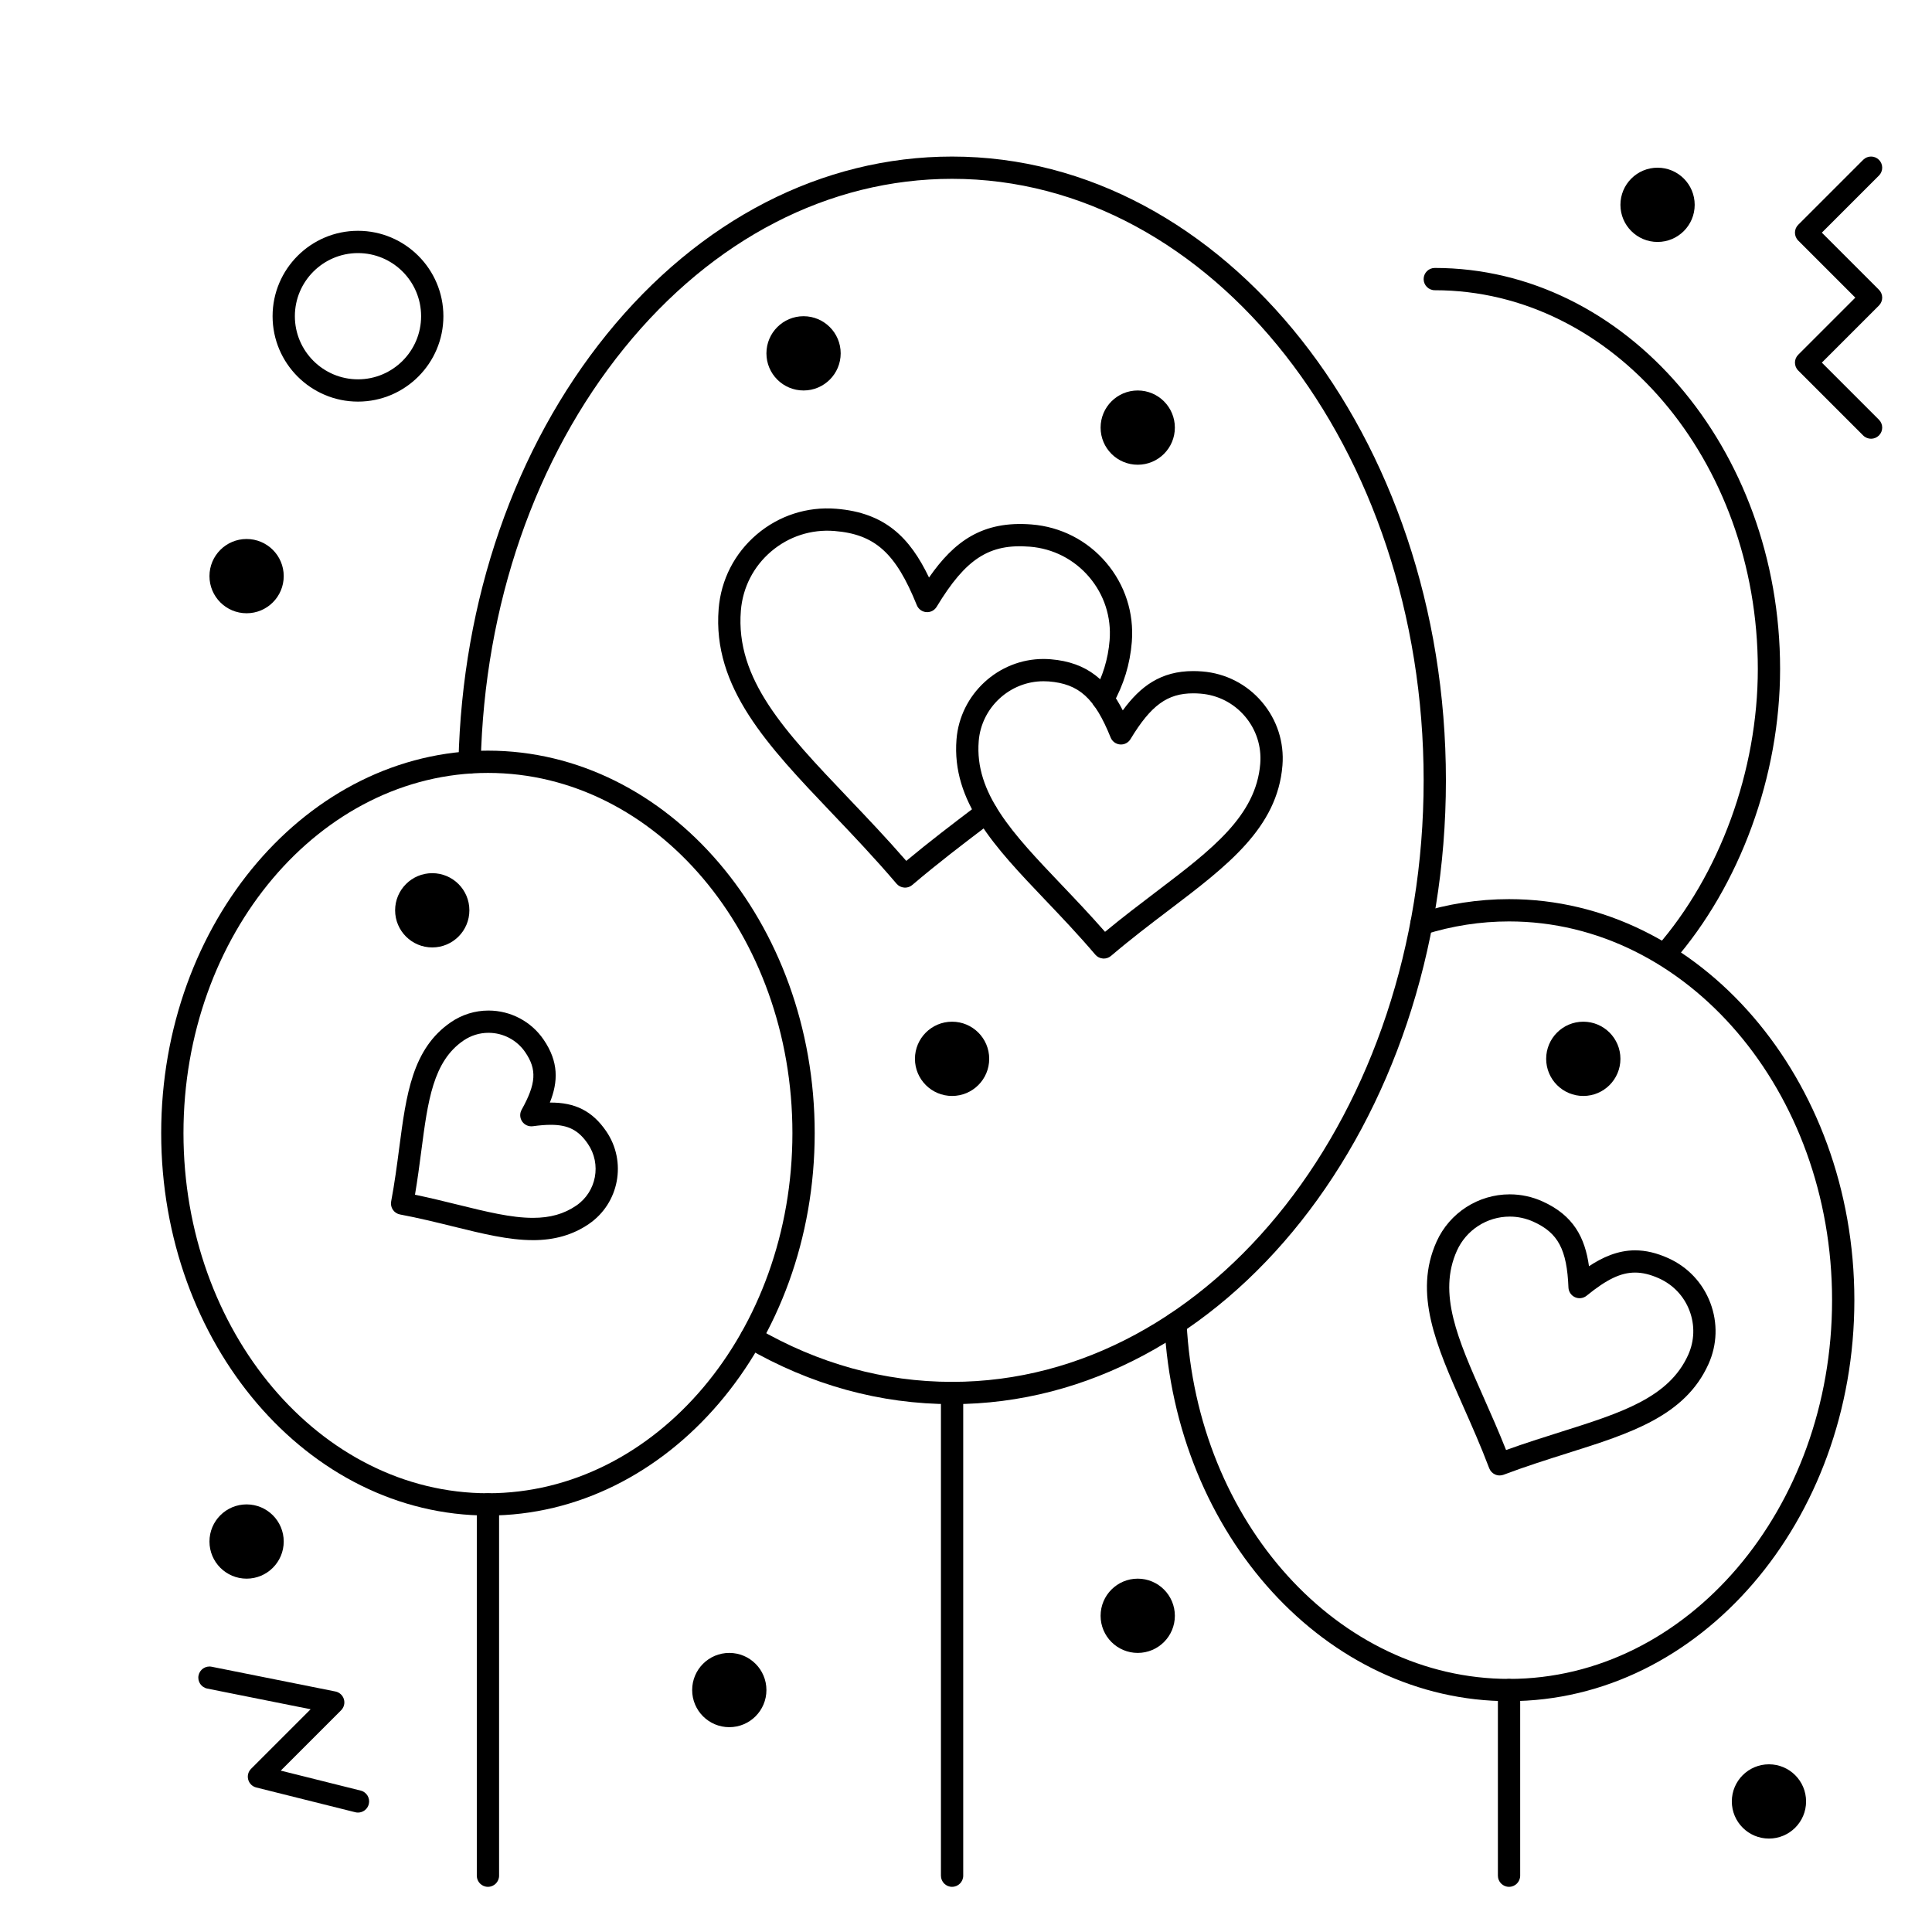
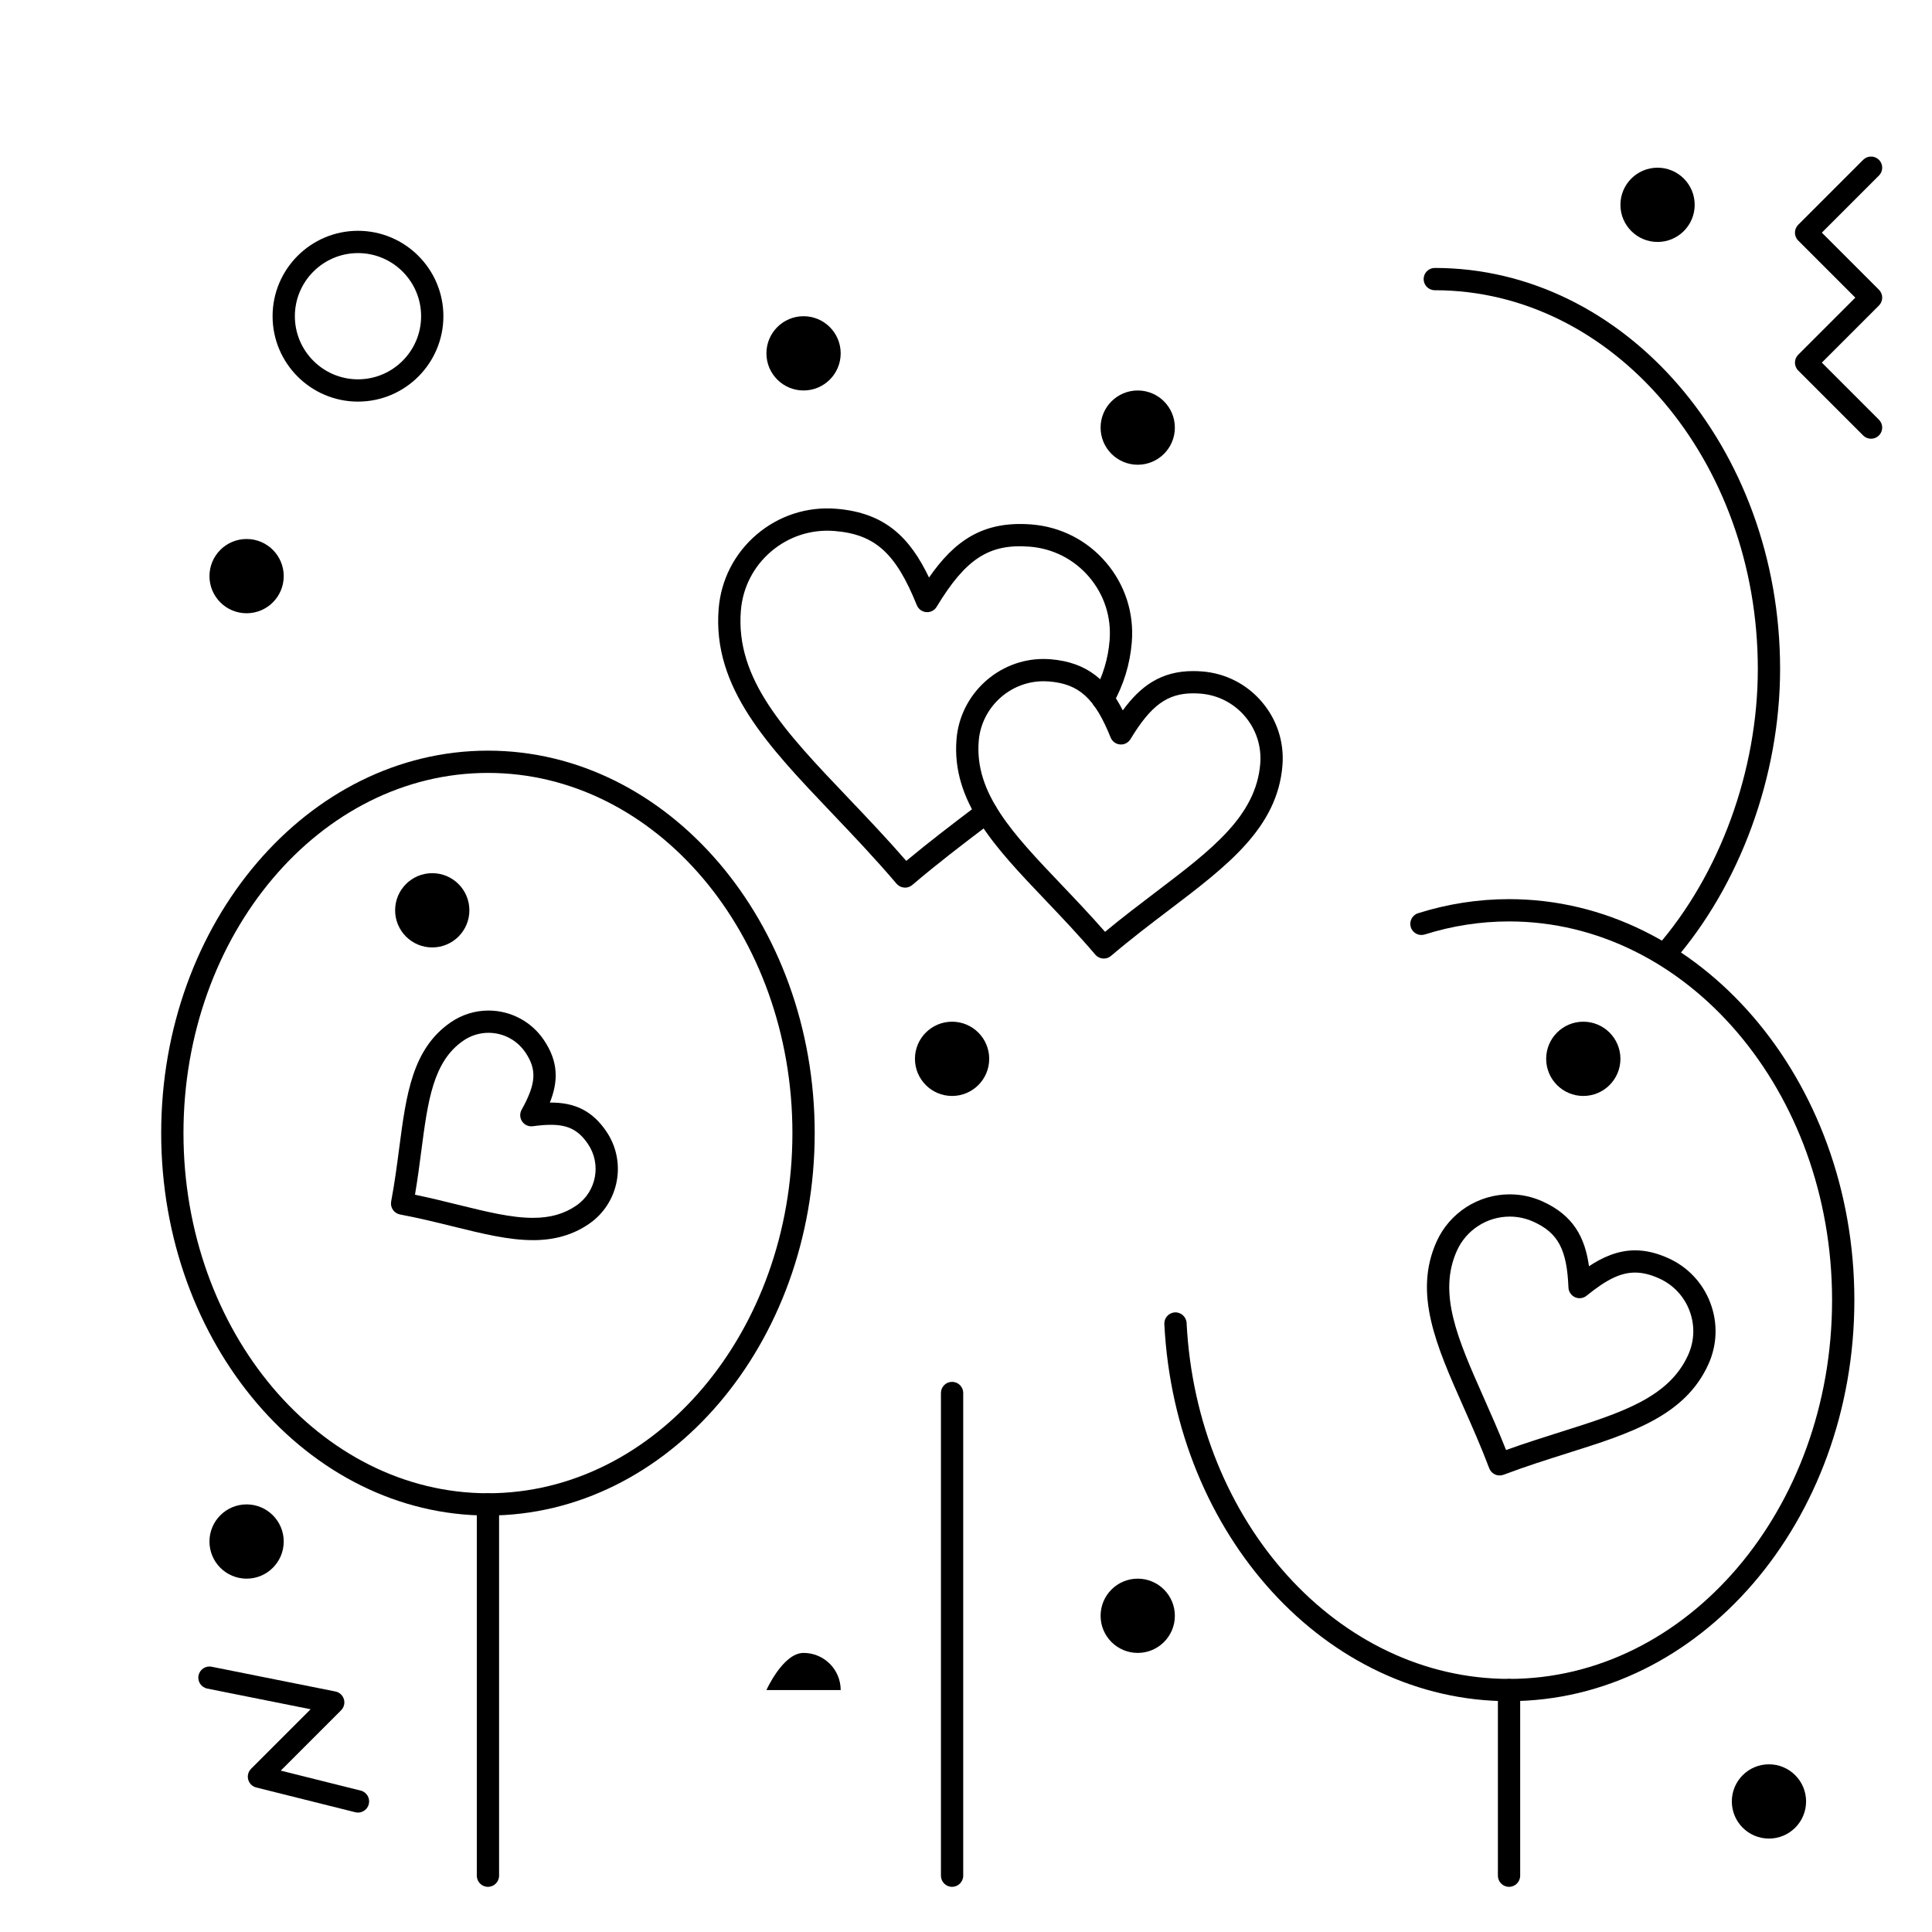
<svg xmlns="http://www.w3.org/2000/svg" fill="#000000" width="800px" height="800px" version="1.1" viewBox="144 144 512 512">
  <g>
-     <path d="m396.31 516.11c-19.078 0-37.473-5.07-54.676-15.066-1.41-0.82-1.887-2.625-1.07-4.035 0.82-1.41 2.625-1.887 4.035-1.07 16.293 9.469 33.691 14.27 51.711 14.27 68.906 0 124.97-71.512 124.97-159.41s-56.062-159.41-124.97-159.41c-32.609 0-63.477 15.949-86.918 44.91-23.555 29.102-37.047 68.102-37.992 109.82-0.035 1.629-1.395 2.934-3.019 2.883-1.629-0.035-2.922-1.387-2.883-3.019 0.973-43.016 14.934-83.285 39.305-113.4 24.586-30.363 57.082-47.094 91.508-47.094 72.164 0 130.87 74.16 130.87 165.31 0 91.156-58.707 165.31-130.87 165.31z" />
    <path d="m273.31 545.63c-47.746 0-86.594-45.469-86.594-101.35 0-55.887 38.844-101.35 86.594-101.35 47.746 0 86.594 45.469 86.594 101.35-0.004 55.883-38.848 101.35-86.594 101.35zm0-196.8c-44.492 0-80.688 42.816-80.688 95.449 0 52.629 36.195 95.449 80.688 95.449 44.492 0 80.688-42.816 80.688-95.449s-36.195-95.449-80.688-95.449z" />
    <path d="m543.91 594.83c-48.383 0-88.508-43.895-91.348-99.934-0.082-1.629 1.172-3.016 2.801-3.098 1.582-0.098 3.016 1.172 3.098 2.801 2.68 52.895 40.215 94.328 85.449 94.328 47.203 0 85.609-45.023 85.609-100.37s-38.402-100.37-85.609-100.37c-7.559 0-15.07 1.164-22.328 3.457-1.555 0.492-3.211-0.371-3.703-1.926-0.492-1.555 0.371-3.211 1.926-3.703 7.836-2.477 15.945-3.734 24.109-3.734 50.461 0 91.512 47.672 91.512 106.27-0.004 58.594-41.059 106.27-91.516 106.27z" />
    <path d="m585.16 399.92c-0.691 0-1.383-0.238-1.945-0.73-1.227-1.074-1.352-2.938-0.277-4.164 16.848-19.258 26.902-46.828 26.902-73.742 0-55.344-38.402-100.37-85.609-100.37-1.629 0-2.953-1.32-2.953-2.953 0-1.629 1.32-2.953 2.953-2.953 50.461 0 91.512 47.676 91.512 106.27 0 28.305-10.602 57.324-28.363 77.629-0.582 0.664-1.398 1.008-2.219 1.008z" />
    <path d="m543.91 644.03c-1.629 0-2.953-1.32-2.953-2.953v-49.199c0-1.629 1.32-2.953 2.953-2.953 1.629 0 2.953 1.32 2.953 2.953v49.199c-0.004 1.633-1.324 2.953-2.953 2.953z" />
    <path d="m396.31 644.03c-1.629 0-2.953-1.32-2.953-2.953v-127.92c0-1.629 1.32-2.953 2.953-2.953 1.629 0 2.953 1.32 2.953 2.953v127.92c0 1.629-1.324 2.949-2.953 2.949z" />
    <path d="m273.31 644.03c-1.629 0-2.953-1.32-2.953-2.953v-98.398c0-1.629 1.32-2.953 2.953-2.953 1.629 0 2.953 1.32 2.953 2.953v98.398c0 1.633-1.324 2.953-2.953 2.953z" />
    <path d="m383.84 379.23c-0.078 0-0.156-0.004-0.234-0.012-0.781-0.062-1.504-0.434-2.012-1.027-5.789-6.797-11.574-12.871-17.168-18.746-16.984-17.832-31.652-33.234-29.977-54.094 0.617-7.699 4.199-14.699 10.086-19.711 5.883-5.008 13.367-7.43 21.066-6.812 13 1.043 19.535 7.664 24.598 18.223 6.684-9.613 14.184-15.105 27.191-14.062 7.711 0.617 14.723 4.199 19.734 10.086 5.012 5.883 7.434 13.367 6.816 21.07-0.473 5.875-2.133 11.289-5.074 16.559-0.797 1.426-2.594 1.934-4.016 1.137-1.422-0.797-1.934-2.594-1.137-4.016 2.519-4.512 3.941-9.145 4.344-14.152 0.492-6.129-1.434-12.082-5.426-16.766-3.992-4.688-9.574-7.539-15.715-8.031-10.738-0.863-16.973 3.156-24.691 15.926-0.578 0.957-1.648 1.512-2.762 1.414-1.113-0.09-2.082-0.801-2.5-1.84-5.582-13.84-11.094-18.797-21.836-19.66-6.133-0.492-12.082 1.434-16.766 5.422-4.684 3.988-7.535 9.559-8.027 15.688-1.465 18.227 11.699 32.051 28.367 49.551 5.039 5.289 10.227 10.738 15.469 16.766 6.152-5.125 12.16-9.684 17.988-14.113l1.457-1.105c1.297-0.984 3.152-0.734 4.137 0.566 0.984 1.297 0.734 3.148-0.562 4.137l-1.461 1.109c-6.473 4.914-13.164 9.996-19.977 15.797-0.535 0.453-1.215 0.699-1.914 0.699z" />
    <path d="m436.51 398.03c-0.078 0-0.156-0.004-0.234-0.012-0.781-0.062-1.504-0.434-2.012-1.027-4.484-5.269-8.973-9.98-13.312-14.535-13.305-13.969-24.793-26.035-23.469-42.535 0.957-11.934 11.078-21.285 23.039-21.285 0.621 0 1.25 0.027 1.871 0.074 9.926 0.797 15.23 5.867 19.156 13.547 4.672-6.398 10.094-10.414 18.672-10.414 0.773 0 1.586 0.035 2.41 0.102 6.168 0.496 11.773 3.359 15.781 8.066 4.008 4.707 5.945 10.688 5.449 16.848-1.324 16.492-14.59 26.566-29.949 38.227-5.019 3.812-10.211 7.754-15.484 12.242-0.539 0.453-1.219 0.703-1.918 0.703zm-15.988-73.492c-8.906 0-16.441 6.965-17.152 15.852-1.113 13.867 9.023 24.512 21.859 37.992 3.785 3.973 7.68 8.062 11.617 12.562 4.613-3.82 9.121-7.242 13.496-10.566 14.82-11.25 26.523-20.137 27.637-34 0.367-4.586-1.074-9.043-4.059-12.547-2.988-3.508-7.164-5.641-11.762-6.008-0.668-0.055-1.32-0.082-1.938-0.082-6.859 0-11.211 3.176-16.629 12.137-0.578 0.957-1.641 1.508-2.762 1.414-1.113-0.09-2.082-0.801-2.5-1.84-4.223-10.469-8.363-14.219-16.406-14.867-0.473-0.027-0.941-0.047-1.402-0.047z" />
    <path d="m219.19 552.52c0 5.434-4.406 9.84-9.84 9.84s-9.84-4.406-9.84-9.84c0-5.434 4.406-9.84 9.84-9.84s9.84 4.406 9.84 9.84" />
    <path d="m219.19 296.68c0 5.434-4.406 9.84-9.84 9.84s-9.84-4.406-9.84-9.84c0-5.438 4.406-9.84 9.84-9.84s9.84 4.402 9.84 9.84" />
    <path d="m406.15 424.6c0 5.434-4.406 9.84-9.84 9.84s-9.84-4.406-9.84-9.84 4.406-9.84 9.84-9.84 9.84 4.406 9.84 9.84" />
    <path d="m455.35 257.32c0 5.438-4.406 9.84-9.84 9.84-5.434 0-9.84-4.402-9.84-9.84 0-5.434 4.406-9.84 9.84-9.84 5.434 0 9.84 4.406 9.84 9.84" />
    <path d="m593.11 198.28c0 5.434-4.406 9.84-9.84 9.84-5.434 0-9.84-4.406-9.84-9.84s4.406-9.84 9.84-9.84c5.434 0 9.84 4.406 9.84 9.84" />
-     <path d="m347.11 591.88c0 5.434-4.406 9.84-9.84 9.84-5.438 0-9.84-4.406-9.84-9.84s4.402-9.84 9.84-9.84c5.434 0 9.84 4.406 9.84 9.84" />
+     <path d="m347.11 591.88s4.402-9.84 9.84-9.84c5.434 0 9.84 4.406 9.84 9.84" />
    <path d="m455.35 572.2c0 5.434-4.406 9.84-9.84 9.84-5.434 0-9.84-4.406-9.84-9.84 0-5.434 4.406-9.84 9.84-9.84 5.434 0 9.84 4.406 9.84 9.84" />
    <path d="m622.63 621.4c0 5.434-4.406 9.84-9.84 9.84-5.434 0-9.84-4.406-9.84-9.84 0-5.434 4.406-9.84 9.84-9.84 5.434 0 9.84 4.406 9.84 9.84" />
    <path d="m573.43 424.6c0 5.434-4.406 9.84-9.84 9.84s-9.84-4.406-9.84-9.84 4.406-9.84 9.84-9.84 9.84 4.406 9.84 9.84" />
    <path d="m268.39 385.24c0 5.434-4.402 9.84-9.84 9.84-5.434 0-9.84-4.406-9.84-9.84 0-5.434 4.406-9.84 9.84-9.84 5.438 0 9.84 4.406 9.84 9.84" />
    <path d="m366.79 237.64c0 5.438-4.406 9.84-9.84 9.84-5.434 0-9.84-4.402-9.84-9.84 0-5.434 4.406-9.84 9.84-9.84 5.434 0 9.84 4.406 9.84 9.84" />
    <path d="m285.23 472.65c-6.465 0-13.301-1.688-21.219-3.641-4.449-1.098-9.055-2.234-13.996-3.16-0.77-0.145-1.449-0.59-1.891-1.234-0.441-0.645-0.609-1.441-0.465-2.211 0.93-4.934 1.543-9.629 2.137-14.164 1.852-14.133 3.449-26.34 13.707-33.352 2.949-2.016 6.391-3.082 9.953-3.082 5.848 0 11.305 2.879 14.602 7.699 4.027 5.891 3.879 11.137 1.66 16.688 6.723-0.07 11.301 2.277 14.945 7.606 5.5 8.051 3.434 19.07-4.606 24.566-4.223 2.887-9.07 4.285-14.824 4.289l-0.004-0.004zm-31.254-12.035c4.012 0.832 7.781 1.762 11.449 2.664 7.543 1.859 14.059 3.465 19.805 3.465h0.004c4.59 0 8.242-1.035 11.492-3.258 5.356-3.66 6.731-11 3.062-16.363-2.477-3.625-5.227-5.035-9.812-5.035-1.355 0-2.914 0.121-4.762 0.375-1.109 0.148-2.207-0.336-2.836-1.258-0.633-0.922-0.688-2.121-0.145-3.102 3.867-6.953 4.098-10.668 0.949-15.273-2.191-3.207-5.828-5.125-9.727-5.125-2.367 0-4.656 0.711-6.621 2.051-8.078 5.519-9.449 15.992-11.184 29.246-0.488 3.742-0.992 7.582-1.676 11.613z" />
    <path d="m639.85 260.27c-0.754 0-1.512-0.289-2.086-0.863l-17.219-17.219c-1.152-1.152-1.152-3.023 0-4.176l15.133-15.133-15.133-15.133c-1.152-1.152-1.152-3.023 0-4.176l17.219-17.219c1.152-1.152 3.019-1.152 4.176 0 1.152 1.152 1.152 3.023 0 4.176l-15.133 15.129 15.133 15.133c1.152 1.152 1.152 3.023 0 4.176l-15.133 15.133 15.133 15.133c1.152 1.152 1.152 3.023 0 4.176-0.578 0.574-1.332 0.863-2.09 0.863z" />
    <path d="m238.87 624.35c-0.238 0-0.477-0.027-0.719-0.09l-26.242-6.559c-1.031-0.258-1.844-1.051-2.129-2.074-0.285-1.023 0.004-2.125 0.758-2.875l15.781-15.781-27.391-5.481c-1.598-0.32-2.637-1.875-2.316-3.473 0.32-1.598 1.875-2.637 3.473-2.316l32.801 6.559c1.066 0.215 1.93 0.996 2.246 2.039 0.316 1.043 0.031 2.172-0.738 2.941l-15.992 15.992 21.184 5.293c1.582 0.395 2.543 1.996 2.148 3.578-0.336 1.352-1.543 2.246-2.863 2.246z" />
    <path d="m541.42 535.01c-0.414 0-0.828-0.086-1.215-0.262-0.715-0.32-1.27-0.914-1.547-1.645-2.215-5.852-4.602-11.234-6.91-16.441-7.106-16.031-13.242-29.875-7.027-43.648 3.426-7.594 11.027-12.5 19.363-12.5 3.016 0 5.949 0.633 8.715 1.883 8.176 3.688 11.23 9.543 12.301 17.164 3.578-2.367 7.644-4.207 12.207-4.207 2.832 0 5.715 0.68 8.809 2.074 5.176 2.336 9.133 6.539 11.141 11.848 2.008 5.305 1.832 11.07-0.5 16.238-6.211 13.77-20.648 18.328-37.367 23.602-5.438 1.719-11.062 3.492-16.922 5.707-0.34 0.125-0.691 0.188-1.047 0.188zm2.664-68.598c-6.019 0-11.508 3.543-13.98 9.023-5.129 11.371 0.242 23.488 7.043 38.828 1.98 4.469 4.019 9.066 5.977 14.012 5.012-1.812 9.816-3.328 14.488-4.801 16-5.051 28.637-9.039 33.766-20.398 1.684-3.731 1.812-7.894 0.359-11.723-1.449-3.832-4.309-6.867-8.047-8.555-2.316-1.047-4.402-1.551-6.383-1.551-3.769 0-7.488 1.777-12.836 6.129-0.867 0.707-2.059 0.863-3.078 0.402-1.02-0.461-1.691-1.457-1.738-2.57-0.402-10.086-2.746-14.488-9.285-17.438-1.996-0.898-4.109-1.359-6.285-1.359z" />
    <path d="m238.87 250.43c-12.48 0-22.633-10.152-22.633-22.633s10.152-22.633 22.633-22.633c12.48 0 22.633 10.152 22.633 22.633s-10.152 22.633-22.633 22.633zm0-39.359c-9.223 0-16.727 7.504-16.727 16.727s7.504 16.727 16.727 16.727c9.223 0 16.727-7.504 16.727-16.727 0.004-9.223-7.5-16.727-16.727-16.727z" />
  </g>
</svg>